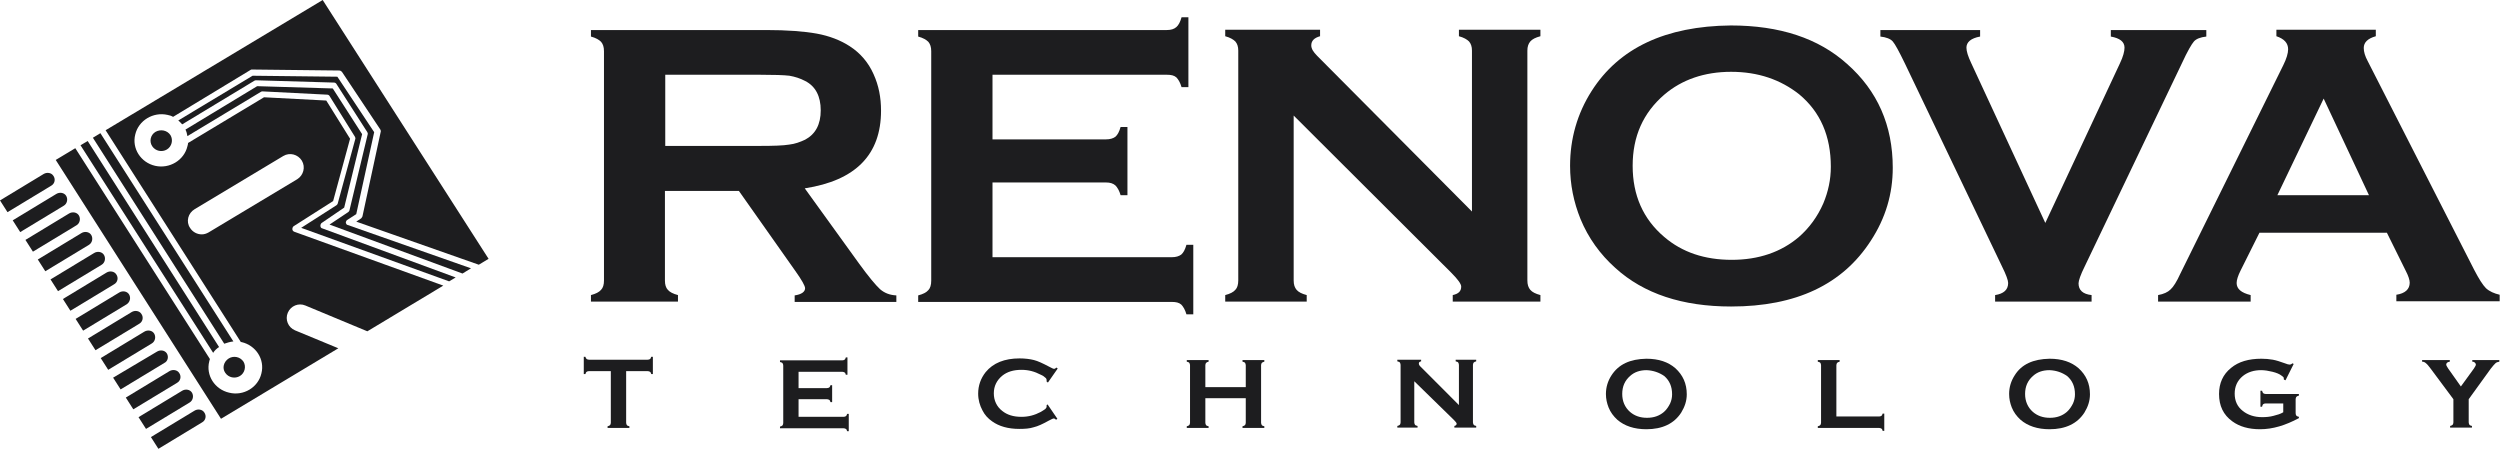
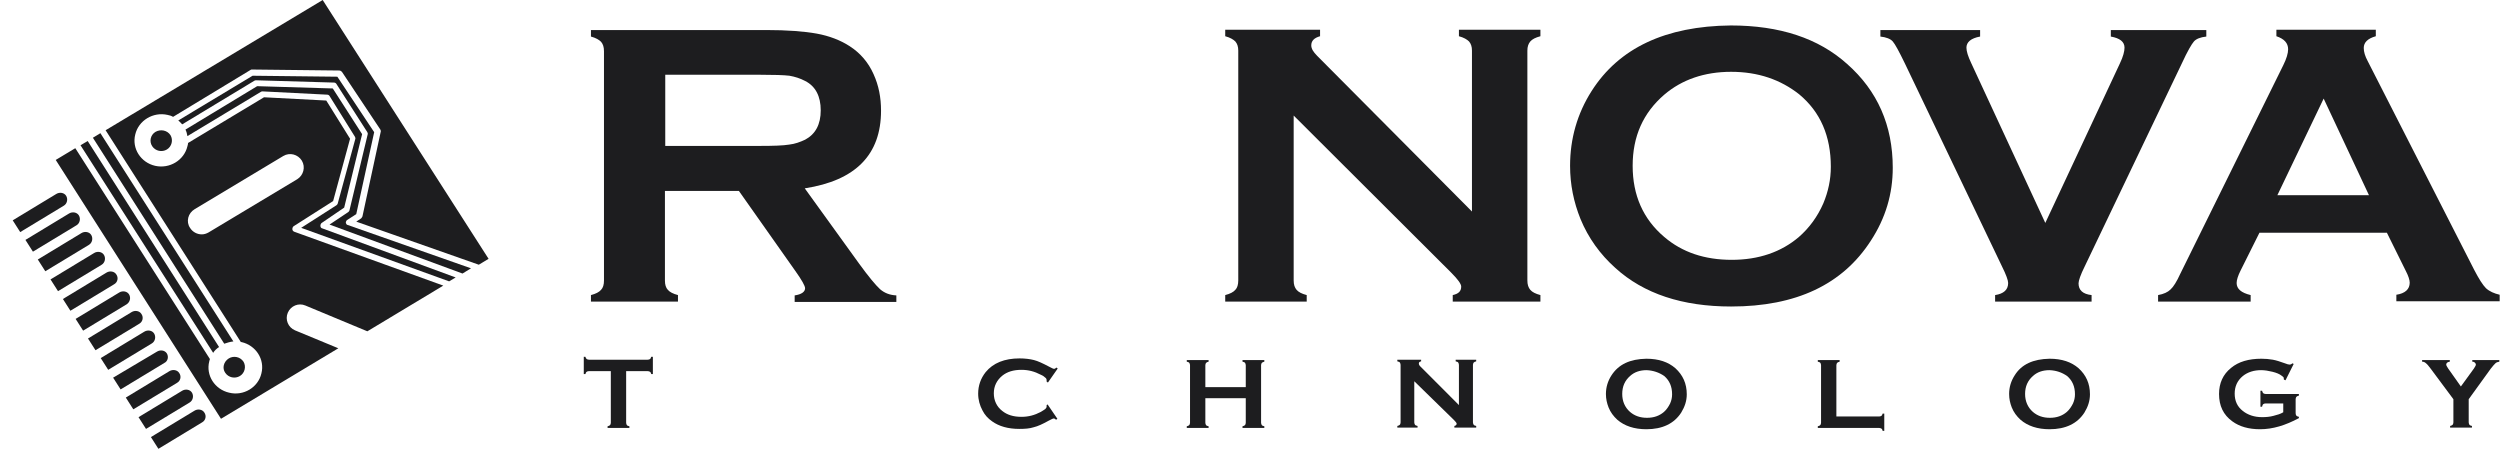
<svg xmlns="http://www.w3.org/2000/svg" width="222" height="40" viewBox="0 0 222 40" fill="none">
  <g clip-path="url(#clip0_481_1368)">
    <path d="M55.602 32.956V37.536C55.602 37.623 55.63 37.681 55.66 37.739C55.688 37.797 55.775 37.826 55.891 37.855V38H53.952V37.855C54.068 37.826 54.125 37.797 54.183 37.739C54.212 37.681 54.241 37.623 54.241 37.536V32.956H52.302C52.215 32.956 52.128 32.986 52.099 33.014C52.041 33.044 52.013 33.13 51.984 33.217H51.839V31.681H51.984C52.013 31.797 52.07 31.855 52.099 31.884C52.157 31.913 52.215 31.942 52.302 31.942H57.512C57.599 31.942 57.685 31.913 57.715 31.884C57.772 31.855 57.801 31.768 57.83 31.681H57.975V33.217H57.83C57.801 33.101 57.772 33.044 57.715 33.014C57.657 32.986 57.599 32.956 57.512 32.956H55.602Z" fill="#1D1D1F" />
-     <path d="M70.912 35.362V37.014H74.907C74.994 37.014 75.08 36.985 75.109 36.956C75.167 36.927 75.196 36.84 75.225 36.754H75.37V38.29H75.225C75.196 38.174 75.167 38.116 75.109 38.087C75.052 38.058 74.994 38.029 74.907 38.029H69.263V37.884C69.379 37.855 69.436 37.826 69.494 37.768C69.523 37.71 69.552 37.652 69.552 37.565V32.464C69.552 32.377 69.523 32.29 69.494 32.261C69.465 32.203 69.379 32.174 69.263 32.145V32H74.791C74.878 32 74.965 31.971 74.994 31.942C75.052 31.913 75.08 31.826 75.109 31.739H75.254V33.275H75.109C75.08 33.159 75.052 33.101 74.994 33.072C74.936 33.043 74.878 33.014 74.791 33.014H70.912V34.464H73.431C73.517 34.464 73.604 34.435 73.633 34.406C73.691 34.377 73.72 34.29 73.749 34.203H73.894V35.71H73.749C73.72 35.623 73.691 35.536 73.633 35.507C73.575 35.478 73.517 35.449 73.431 35.449H70.912V35.362Z" fill="#1D1D1F" />
    <path d="M93.026 35.913L93.895 37.188L93.779 37.275C93.692 37.188 93.634 37.16 93.576 37.16C93.518 37.16 93.374 37.218 93.113 37.362C92.592 37.652 92.158 37.855 91.782 37.942C91.434 38.058 91 38.087 90.508 38.087C89.524 38.087 88.714 37.855 88.106 37.42C87.73 37.16 87.44 36.841 87.238 36.435C87.006 36 86.861 35.507 86.861 34.957C86.861 34.232 87.093 33.594 87.527 33.044C88.193 32.232 89.206 31.826 90.537 31.826C91.029 31.826 91.463 31.884 91.811 31.971C92.158 32.058 92.592 32.261 93.142 32.551C93.403 32.696 93.547 32.754 93.605 32.754C93.663 32.754 93.721 32.725 93.808 32.638L93.924 32.725L93.055 33.971L92.94 33.884C92.94 33.826 92.94 33.797 92.94 33.768C92.94 33.681 92.911 33.594 92.824 33.536C92.737 33.449 92.621 33.362 92.419 33.275C91.869 32.986 91.319 32.841 90.711 32.841C89.987 32.841 89.437 33.015 89.003 33.362C88.511 33.768 88.251 34.29 88.251 34.928C88.251 35.565 88.511 36.116 89.003 36.493C89.437 36.841 89.987 37.015 90.711 37.015C91.319 37.015 91.869 36.87 92.419 36.58C92.621 36.464 92.737 36.377 92.824 36.319C92.911 36.232 92.94 36.174 92.94 36.087C92.94 36.058 92.94 36.029 92.94 35.971L93.026 35.913Z" fill="#1D1D1F" />
    <path d="M110.624 35.362H107.035V37.536C107.035 37.623 107.064 37.681 107.092 37.739C107.121 37.797 107.208 37.826 107.324 37.855V38H105.385V37.855C105.501 37.826 105.558 37.797 105.616 37.739C105.645 37.681 105.674 37.623 105.674 37.536V32.435C105.674 32.348 105.645 32.29 105.616 32.232C105.587 32.174 105.501 32.145 105.385 32.116V31.971H107.324V32.116C107.208 32.145 107.15 32.174 107.092 32.232C107.064 32.29 107.035 32.348 107.035 32.435V34.377H110.624V32.435C110.624 32.348 110.595 32.29 110.566 32.232C110.537 32.174 110.45 32.145 110.334 32.116V31.971H112.273V32.116C112.158 32.145 112.1 32.174 112.042 32.232C112.013 32.29 111.984 32.348 111.984 32.435V37.536C111.984 37.623 112.013 37.681 112.042 37.739C112.071 37.797 112.158 37.826 112.273 37.855V38H110.334V37.855C110.45 37.826 110.508 37.797 110.566 37.739C110.595 37.681 110.624 37.623 110.624 37.536V35.362Z" fill="#1D1D1F" />
    <path d="M125.588 33.855V37.507C125.588 37.594 125.617 37.652 125.646 37.71C125.675 37.768 125.762 37.797 125.878 37.826V37.971H124.083V37.826C124.199 37.797 124.257 37.768 124.315 37.71C124.343 37.652 124.372 37.594 124.372 37.507V32.406C124.372 32.319 124.343 32.261 124.315 32.203C124.286 32.145 124.199 32.116 124.083 32.087V31.942H126.196V32.087C126.051 32.116 125.993 32.174 125.993 32.29C125.993 32.348 126.022 32.435 126.109 32.522L129.553 35.971V32.406C129.553 32.319 129.524 32.261 129.496 32.203C129.467 32.145 129.38 32.116 129.264 32.087V31.942H131.087V32.087C130.972 32.116 130.914 32.145 130.856 32.203C130.827 32.261 130.798 32.319 130.798 32.406V37.507C130.798 37.594 130.827 37.652 130.856 37.71C130.885 37.768 130.972 37.797 131.087 37.826V37.971H129.148V37.826C129.264 37.797 129.351 37.739 129.351 37.623C129.351 37.565 129.264 37.449 129.119 37.304L125.588 33.855Z" fill="#1D1D1F" />
    <path d="M146.195 31.855C147.295 31.855 148.135 32.145 148.772 32.696C149.437 33.304 149.785 34.058 149.785 35.014C149.785 35.594 149.611 36.116 149.292 36.638C148.656 37.623 147.614 38.116 146.195 38.116C145.125 38.116 144.256 37.826 143.619 37.275C143.272 36.956 143.012 36.609 142.838 36.174C142.693 35.797 142.606 35.42 142.606 34.985C142.606 34.377 142.78 33.826 143.098 33.333C143.735 32.348 144.748 31.884 146.195 31.855ZM146.224 32.87C145.617 32.87 145.125 33.043 144.748 33.391C144.285 33.797 144.054 34.319 144.054 34.985C144.054 35.623 144.285 36.174 144.748 36.58C145.154 36.927 145.646 37.101 146.253 37.101C146.861 37.101 147.353 36.927 147.758 36.58C147.99 36.377 148.164 36.116 148.308 35.826C148.424 35.565 148.482 35.304 148.482 35.014C148.482 34.319 148.251 33.797 147.787 33.391C147.324 33.072 146.803 32.898 146.224 32.87Z" fill="#1D1D1F" />
    <path d="M163.07 36.985H166.861C166.948 36.985 167.035 36.956 167.064 36.928C167.122 36.898 167.151 36.812 167.18 36.725H167.324V38.261H167.18C167.151 38.145 167.122 38.087 167.064 38.058C167.006 38.029 166.948 38 166.861 38H161.42V37.855C161.536 37.826 161.594 37.797 161.651 37.739C161.68 37.681 161.709 37.623 161.709 37.536V32.435C161.709 32.348 161.68 32.261 161.651 32.232C161.623 32.174 161.536 32.145 161.42 32.116V31.971H163.359V32.116C163.243 32.145 163.185 32.174 163.128 32.232C163.099 32.29 163.07 32.348 163.07 32.435V36.985Z" fill="#1D1D1F" />
    <path d="M181.999 31.855C183.099 31.855 183.938 32.145 184.575 32.696C185.241 33.304 185.588 34.058 185.588 35.014C185.588 35.594 185.415 36.116 185.096 36.638C184.459 37.623 183.417 38.116 181.999 38.116C180.928 38.116 180.06 37.826 179.423 37.275C179.076 36.956 178.815 36.609 178.642 36.174C178.497 35.797 178.41 35.42 178.41 34.985C178.41 34.377 178.584 33.826 178.902 33.333C179.51 32.348 180.552 31.884 181.999 31.855ZM181.999 32.87C181.391 32.87 180.899 33.043 180.523 33.391C180.06 33.797 179.828 34.319 179.828 34.985C179.828 35.623 180.06 36.174 180.523 36.58C180.928 36.927 181.42 37.101 182.028 37.101C182.636 37.101 183.128 36.927 183.533 36.58C183.765 36.377 183.938 36.116 184.083 35.826C184.199 35.565 184.257 35.304 184.257 35.014C184.257 34.319 184.025 33.797 183.562 33.391C183.099 33.072 182.607 32.898 181.999 32.87Z" fill="#1D1D1F" />
    <path d="M202.753 35.826H201.19C201.103 35.826 201.016 35.855 200.987 35.884C200.929 35.913 200.9 36 200.871 36.116H200.727V34.696H200.871C200.9 34.812 200.929 34.87 200.987 34.927C201.045 34.956 201.103 34.985 201.19 34.985H204.142V35.13C204.026 35.159 203.968 35.188 203.911 35.246C203.882 35.304 203.853 35.362 203.853 35.449V36.696C203.853 36.782 203.882 36.87 203.911 36.898C203.939 36.956 204.026 36.985 204.142 37.014V37.13C202.955 37.768 201.827 38.116 200.698 38.116C199.685 38.116 198.874 37.884 198.237 37.42C197.427 36.84 197.051 36.029 197.051 34.985C197.051 34.029 197.398 33.246 198.122 32.667C198.787 32.116 199.685 31.855 200.813 31.855C201.161 31.855 201.508 31.884 201.827 31.942C202.145 32 202.492 32.116 202.897 32.261C203.1 32.348 203.245 32.377 203.332 32.377C203.39 32.377 203.476 32.348 203.563 32.261L203.679 32.319L202.955 33.768L202.811 33.71C202.811 33.623 202.782 33.536 202.782 33.507C202.753 33.478 202.695 33.42 202.608 33.362C202.434 33.217 202.145 33.101 201.798 33.014C201.45 32.927 201.103 32.87 200.785 32.87C200.148 32.87 199.598 33.043 199.164 33.391C198.672 33.797 198.44 34.319 198.44 34.956C198.44 35.594 198.672 36.116 199.164 36.493C199.598 36.84 200.177 37.043 200.871 37.043C201.219 37.043 201.566 37.014 201.884 36.927C202.232 36.84 202.521 36.754 202.753 36.609V35.826Z" fill="#1D1D1F" />
    <path d="M219.221 35.449V37.507C219.221 37.594 219.25 37.652 219.279 37.71C219.308 37.768 219.395 37.797 219.51 37.826V37.971H217.571V37.826C217.687 37.797 217.745 37.768 217.803 37.71C217.832 37.652 217.861 37.594 217.861 37.507V35.449L215.835 32.725C215.661 32.493 215.516 32.319 215.429 32.261C215.343 32.174 215.227 32.116 215.082 32.116V31.971H217.542V32.116C217.34 32.145 217.224 32.232 217.224 32.377C217.224 32.435 217.282 32.551 217.398 32.725L218.526 34.319L219.684 32.725C219.8 32.551 219.858 32.435 219.858 32.377C219.858 32.319 219.829 32.261 219.771 32.203C219.713 32.145 219.655 32.116 219.539 32.116V31.971H221.942V32.116C221.797 32.145 221.681 32.174 221.594 32.261C221.508 32.348 221.363 32.493 221.189 32.725L219.221 35.449Z" fill="#1D1D1F" />
    <path d="M59.046 16.928V24.928C59.046 25.275 59.133 25.565 59.306 25.739C59.48 25.942 59.77 26.087 60.204 26.203V26.783H52.476V26.203C52.91 26.087 53.199 25.942 53.373 25.739C53.547 25.565 53.633 25.275 53.633 24.928V4.551C53.633 4.174 53.547 3.913 53.373 3.71C53.199 3.536 52.91 3.362 52.476 3.246V2.667H68.019C69.9 2.667 71.405 2.783 72.534 2.986C73.634 3.188 74.618 3.565 75.428 4.087C76.383 4.696 77.107 5.536 77.57 6.58C78.033 7.594 78.236 8.667 78.236 9.826C78.236 13.739 75.978 16.029 71.463 16.725L76.296 23.42C77.136 24.58 77.773 25.333 78.149 25.681C78.554 26.029 79.017 26.203 79.596 26.232V26.812H70.566V26.232C71.173 26.145 71.492 25.913 71.492 25.594C71.492 25.391 71.202 24.87 70.623 24.058L65.616 16.957H59.046V16.928ZM59.046 12.957H67.44C68.684 12.957 69.552 12.928 70.073 12.841C70.594 12.783 71.058 12.609 71.492 12.406C72.418 11.913 72.881 11.044 72.881 9.797C72.881 8.551 72.418 7.652 71.492 7.188C71.058 6.957 70.594 6.812 70.102 6.725C69.61 6.667 68.742 6.638 67.469 6.638H59.075V12.957H59.046Z" fill="#1D1D1F" />
-     <path d="M88.134 16.232V22.84H104.054C104.43 22.84 104.69 22.753 104.893 22.609C105.096 22.435 105.24 22.145 105.356 21.739H105.964V27.913H105.356C105.24 27.507 105.067 27.217 104.893 27.043C104.69 26.869 104.43 26.811 104.054 26.811H81.535V26.232C81.969 26.116 82.259 25.971 82.432 25.768C82.606 25.594 82.693 25.304 82.693 24.927V4.551C82.693 4.174 82.606 3.913 82.432 3.71C82.259 3.536 81.969 3.362 81.535 3.246V2.667H103.619C103.996 2.667 104.256 2.58 104.459 2.406C104.661 2.232 104.806 1.942 104.922 1.536H105.53V7.739H104.922C104.806 7.333 104.632 7.043 104.459 6.869C104.256 6.696 103.996 6.638 103.619 6.638H88.134V12.377H98.207C98.583 12.377 98.844 12.29 99.046 12.145C99.249 11.971 99.394 11.681 99.509 11.275H100.117V17.333H99.509C99.394 16.927 99.22 16.638 99.046 16.464C98.844 16.29 98.583 16.203 98.207 16.203H88.134V16.232Z" fill="#1D1D1F" />
    <path d="M114.878 10.261V24.899C114.878 25.275 114.965 25.536 115.139 25.739C115.312 25.942 115.602 26.087 116.036 26.203V26.783H108.8V26.203C109.234 26.087 109.523 25.942 109.697 25.739C109.871 25.565 109.958 25.275 109.958 24.899V4.493C109.958 4.145 109.871 3.884 109.697 3.681C109.523 3.507 109.234 3.333 108.8 3.217V2.638H117.222V3.217C116.702 3.362 116.441 3.623 116.441 4.029C116.441 4.319 116.615 4.609 116.962 4.957L130.71 18.783V4.493C130.71 4.145 130.624 3.884 130.45 3.681C130.276 3.507 129.987 3.333 129.553 3.217V2.638H136.789V3.217C136.354 3.333 136.065 3.478 135.891 3.681C135.718 3.884 135.631 4.145 135.631 4.493V24.899C135.631 25.275 135.718 25.536 135.891 25.739C136.065 25.942 136.354 26.087 136.789 26.203V26.783H129.003V26.203C129.524 26.087 129.755 25.855 129.755 25.449C129.755 25.217 129.466 24.812 128.858 24.203L114.878 10.261Z" fill="#1D1D1F" />
    <path d="M153.692 2.261C158.034 2.261 161.478 3.391 164.025 5.681C166.717 8.058 168.077 11.131 168.077 14.899C168.077 17.218 167.441 19.362 166.138 21.362C163.62 25.276 159.481 27.218 153.721 27.218C149.408 27.218 145.964 26.087 143.446 23.797C142.086 22.58 141.044 21.131 140.349 19.449C139.741 17.942 139.423 16.377 139.423 14.725C139.423 12.319 140.06 10.087 141.333 8.087C143.764 4.261 147.903 2.319 153.692 2.261ZM153.721 6.377C151.348 6.377 149.351 7.073 147.788 8.406C145.906 10.029 144.98 12.116 144.98 14.725C144.98 17.334 145.906 19.449 147.788 21.044C149.38 22.406 151.377 23.073 153.779 23.073C156.181 23.073 158.179 22.377 159.741 21.044C160.668 20.232 161.391 19.247 161.912 18.058C162.346 17.015 162.578 15.942 162.578 14.812C162.578 12.087 161.652 9.942 159.77 8.377C158.121 7.073 156.123 6.377 153.721 6.377Z" fill="#1D1D1F" />
    <path d="M181.623 19.797L188.251 5.623C188.541 5.015 188.657 4.551 188.657 4.232C188.657 3.71 188.251 3.391 187.441 3.246V2.667H195.921V3.246C195.4 3.304 195.024 3.449 194.822 3.681C194.619 3.913 194.243 4.551 193.751 5.623L185.125 23.652C184.749 24.406 184.575 24.928 184.575 25.16C184.575 25.768 184.952 26.116 185.733 26.203V26.783H177.166V26.203C177.918 26.087 178.324 25.739 178.324 25.131C178.324 24.899 178.15 24.406 177.774 23.652L169.148 5.623C168.627 4.551 168.28 3.913 168.077 3.681C167.875 3.449 167.499 3.304 166.978 3.246V2.667H175.834V3.246C175.024 3.391 174.619 3.739 174.619 4.232C174.619 4.551 174.763 5.015 175.053 5.623L181.623 19.797Z" fill="#1D1D1F" />
    <path d="M211.956 20.667H200.639L198.961 24.029C198.729 24.493 198.613 24.87 198.613 25.13C198.613 25.652 199.018 26 199.858 26.203V26.783H191.638V26.203C192.13 26.116 192.506 25.942 192.738 25.71C192.998 25.478 193.288 25.015 193.606 24.319L202.752 5.797C203.042 5.217 203.186 4.725 203.186 4.377C203.186 3.826 202.839 3.449 202.144 3.217V2.638H210.972V3.217C210.249 3.42 209.901 3.768 209.901 4.261C209.901 4.609 210.017 4.986 210.249 5.42L219.713 23.971C220.119 24.754 220.466 25.304 220.755 25.594C221.074 25.884 221.479 26.058 221.971 26.174V26.754H212.796V26.174C213.577 26.058 213.982 25.681 213.982 25.102C213.982 24.87 213.867 24.493 213.606 24L211.956 20.667ZM210.364 17.333L206.341 8.754L202.231 17.333H210.364Z" fill="#1D1D1F" />
    <path d="M18.148 36.638C17.974 36.348 17.569 36.29 17.28 36.464L13.401 38.812L14.067 39.855L17.946 37.507C18.264 37.333 18.351 36.928 18.148 36.638Z" fill="#1D1D1F" />
    <path d="M17.048 34.87C16.874 34.58 16.469 34.522 16.179 34.696L12.301 37.044L12.966 38.087L16.845 35.739C17.134 35.565 17.221 35.16 17.048 34.87Z" fill="#1D1D1F" />
    <path d="M15.919 33.13C15.745 32.84 15.34 32.783 15.05 32.956L11.172 35.304L11.838 36.348L15.716 34C16.035 33.826 16.121 33.42 15.919 33.13Z" fill="#1D1D1F" />
    <path d="M14.82 31.391C14.646 31.102 14.241 31.044 13.951 31.218L10.044 33.536L10.71 34.58L14.588 32.232C14.906 32.087 14.993 31.681 14.82 31.391Z" fill="#1D1D1F" />
    <path d="M13.69 29.623C13.517 29.333 13.111 29.275 12.822 29.449L8.943 31.797L9.609 32.84L13.488 30.493C13.777 30.319 13.864 29.913 13.69 29.623Z" fill="#1D1D1F" />
    <path d="M12.561 27.884C12.388 27.594 11.982 27.536 11.693 27.71L7.814 30.058L8.48 31.101L12.359 28.754C12.677 28.58 12.764 28.174 12.561 27.884Z" fill="#1D1D1F" />
    <path d="M11.462 26.145C11.288 25.855 10.883 25.797 10.593 25.971L6.715 28.319L7.381 29.362L11.259 27.015C11.549 26.812 11.635 26.435 11.462 26.145Z" fill="#1D1D1F" />
    <path d="M10.333 24.377C10.159 24.087 9.754 24.029 9.464 24.203L5.586 26.551L6.252 27.594L10.13 25.246C10.448 25.072 10.535 24.667 10.333 24.377Z" fill="#1D1D1F" />
    <path d="M9.233 22.638C9.059 22.348 8.654 22.29 8.365 22.464L4.486 24.812L5.152 25.855L9.031 23.507C9.32 23.333 9.407 22.928 9.233 22.638Z" fill="#1D1D1F" />
    <path d="M8.104 20.87C7.931 20.58 7.525 20.522 7.236 20.696L3.357 23.044L4.023 24.087L7.902 21.739C8.191 21.565 8.278 21.16 8.104 20.87Z" fill="#1D1D1F" />
    <path d="M7.005 19.13C6.831 18.84 6.426 18.783 6.136 18.956L2.258 21.304L2.924 22.348L6.802 20C7.091 19.826 7.178 19.42 7.005 19.13Z" fill="#1D1D1F" />
    <path d="M5.876 17.391C5.702 17.102 5.297 17.044 5.007 17.218L1.129 19.565L1.795 20.609L5.673 18.261C5.963 18.087 6.049 17.681 5.876 17.391Z" fill="#1D1D1F" />
-     <path d="M4.747 15.623C4.573 15.333 4.168 15.275 3.878 15.449L0 17.797L0.666 18.841L4.544 16.493C4.863 16.319 4.949 15.913 4.747 15.623Z" fill="#1D1D1F" />
    <path d="M13.806 11.71C13.372 11.971 13.227 12.551 13.517 12.986C13.806 13.42 14.385 13.536 14.819 13.275C15.253 13.015 15.398 12.435 15.138 12C14.848 11.565 14.269 11.449 13.806 11.71Z" fill="#1D1D1F" />
    <path d="M20.724 30.319L8.915 11.826L8.249 12.232L19.913 30.522C20.174 30.435 20.434 30.348 20.724 30.319Z" fill="#1D1D1F" />
    <path d="M19.451 30.812L7.786 12.522L7.149 12.899L18.93 31.333C19.045 31.13 19.248 30.956 19.451 30.812Z" fill="#1D1D1F" />
    <path d="M28.654 0L9.378 11.565L21.389 30.377C21.418 30.377 21.418 30.377 21.447 30.377C22.721 30.667 23.531 31.913 23.213 33.159C22.923 34.406 21.621 35.188 20.347 34.87C19.074 34.58 18.263 33.333 18.582 32.087C18.611 32 18.611 31.942 18.64 31.884L6.686 13.159L4.949 14.203L19.624 37.188L30.044 30.927L26.194 29.333C25.586 29.073 25.297 28.377 25.557 27.768C25.818 27.159 26.512 26.87 27.12 27.13L32.62 29.42L39.364 25.362L26.136 20.58C26.049 20.551 25.962 20.464 25.962 20.348C25.962 20.261 25.991 20.145 26.078 20.087L29.581 17.855L31.086 12.319L28.973 8.928L23.444 8.638L16.7 12.696C16.7 12.783 16.672 12.899 16.643 12.986C16.353 14.232 15.051 15.014 13.777 14.725C12.504 14.435 11.693 13.188 12.011 11.942C12.301 10.696 13.603 9.913 14.877 10.203C15.051 10.232 15.224 10.29 15.369 10.377L22.258 6.203C22.287 6.174 22.345 6.174 22.402 6.174L30.13 6.261C30.217 6.261 30.304 6.319 30.362 6.377L33.777 11.507C33.806 11.565 33.835 11.652 33.806 11.71L32.185 19.217C32.157 19.275 32.127 19.333 32.07 19.391L31.636 19.681L42.518 23.507L43.387 22.985L28.654 0ZM17.279 18.58L25.152 13.855C25.731 13.507 26.454 13.71 26.802 14.261C27.149 14.841 26.947 15.565 26.397 15.913L18.524 20.638C18.321 20.754 18.119 20.812 17.916 20.812C17.511 20.812 17.106 20.609 16.874 20.232C16.498 19.681 16.7 18.927 17.279 18.58Z" fill="#1D1D1F" />
    <path d="M28.452 20.058C28.452 19.971 28.48 19.855 28.567 19.797L30.564 18.435L32.156 11.913L29.551 7.855L22.836 7.652L16.469 11.507C16.556 11.681 16.613 11.884 16.642 12.087L23.184 8.145C23.242 8.116 23.271 8.116 23.328 8.116L29.059 8.406C29.146 8.406 29.233 8.464 29.262 8.522L31.52 12.145C31.549 12.203 31.578 12.29 31.549 12.348L29.986 18.087C29.957 18.145 29.928 18.203 29.87 18.232L26.744 20.232L39.884 24.985L40.463 24.638L28.567 20.261C28.538 20.261 28.452 20.174 28.452 20.058Z" fill="#1D1D1F" />
    <path d="M30.709 19.797C30.709 19.71 30.738 19.594 30.825 19.536L31.635 19.015L33.227 11.739L29.957 6.812L22.431 6.725L15.832 10.696C15.948 10.812 16.093 10.928 16.179 11.043L22.605 7.159C22.663 7.13 22.692 7.13 22.75 7.13L29.667 7.333C29.754 7.333 29.841 7.391 29.87 7.449L32.62 11.739C32.648 11.797 32.677 11.884 32.648 11.942L31.028 18.696C30.999 18.754 30.97 18.812 30.912 18.841L29.262 19.942L41.071 24.29L41.824 23.826L30.854 19.971C30.796 19.971 30.738 19.884 30.709 19.797Z" fill="#1D1D1F" />
    <path d="M20 33.102C20.289 33.536 20.868 33.652 21.302 33.391C21.736 33.13 21.881 32.551 21.621 32.116C21.331 31.681 20.752 31.565 20.318 31.826C19.855 32.116 19.71 32.696 20 33.102Z" fill="#1D1D1F" />
  </g>
  <defs>
    <clipPath id="clip0_481_1368">
      <rect width="222" height="40" fill="white" />
    </clipPath>
  </defs>
</svg>